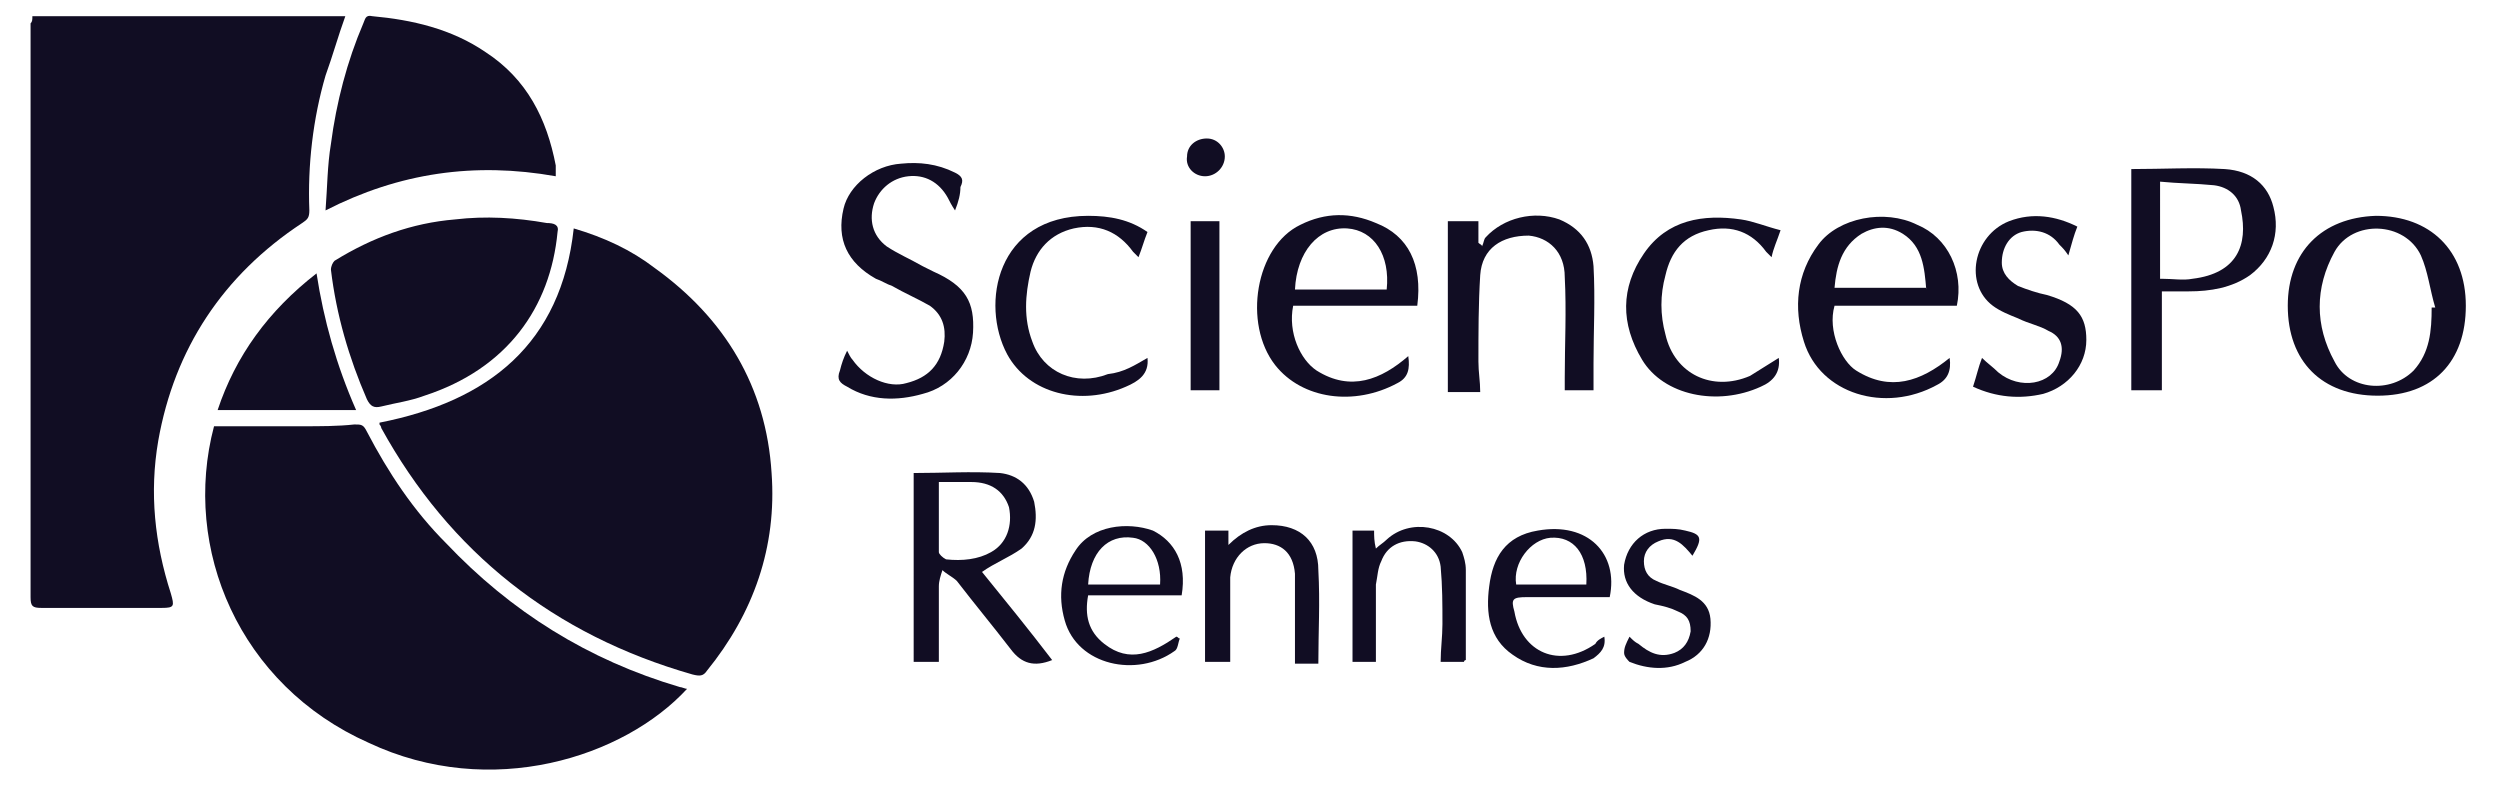
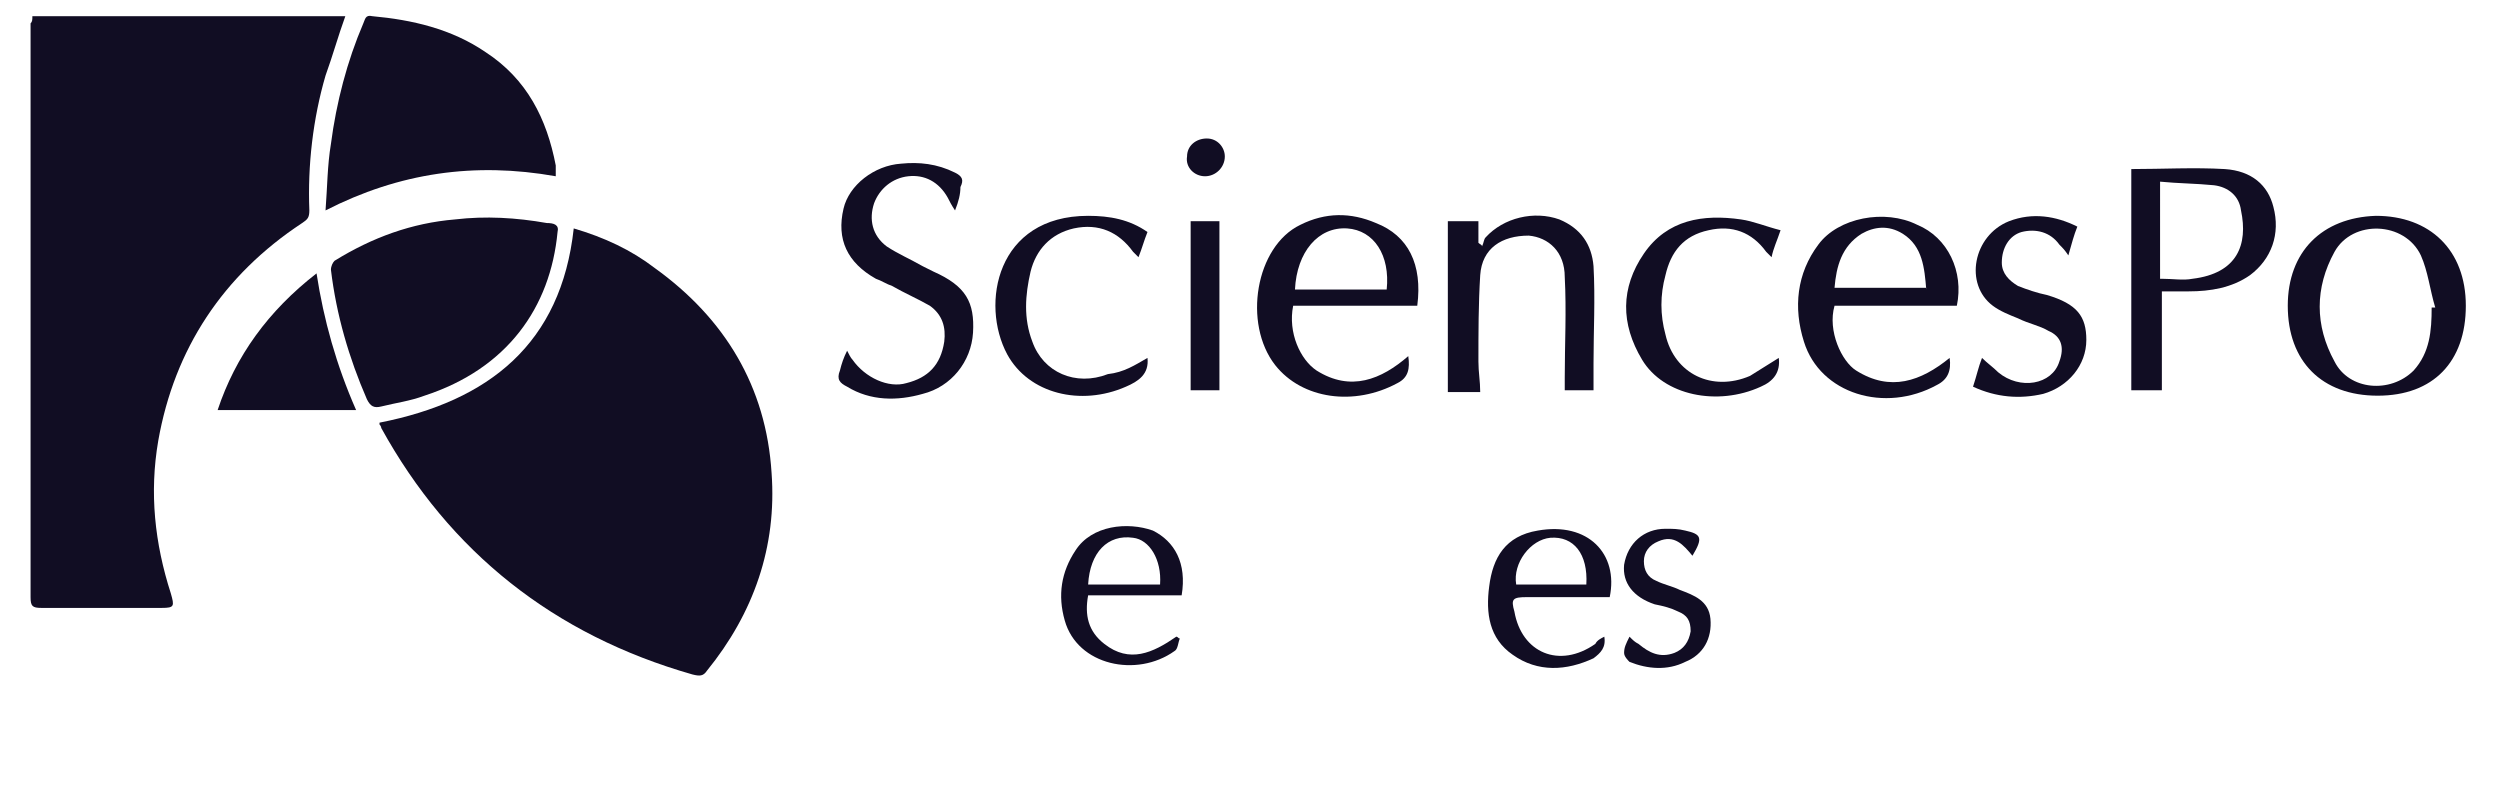
<svg xmlns="http://www.w3.org/2000/svg" version="1.1" id="Calque_1" x="0px" y="0px" viewBox="0 0 139 44" style="enable-background:new 0 0 139 44;" xml:space="preserve">
  <style type="text/css">
	.st0{fill-rule:evenodd;clip-rule:evenodd;fill:#110D23;}
</style>
  <path class="st0" d="M1.8,0.9h17.4c-0.4,1.1-0.7,2.2-1.1,3.3c-0.7,2.4-1,5-0.9,7.5c0,0.4-0.1,0.5-0.4,0.7c-4.4,2.9-7.1,7-8,12.1  c-0.5,2.9-0.2,5.7,0.7,8.5c0.2,0.7,0.2,0.8-0.5,0.8c-2.2,0-4.4,0-6.7,0c-0.5,0-0.6-0.1-0.6-0.6c0-10.6,0-21.3,0-31.9  C1.8,1.2,1.8,1.1,1.8,0.9L1.8,0.9z" />
  <path class="st0" d="M31.9,12.7c1.7,0.5,3.2,1.2,4.5,2.2c3.9,2.8,6.2,6.6,6.5,11.4c0.3,4.1-1,7.8-3.6,11c-0.2,0.3-0.4,0.3-0.8,0.2  c-7.7-2.2-13.5-6.8-17.3-13.7c0-0.1-0.1-0.2-0.1-0.2c0,0,0-0.1,0-0.1C27.2,22.3,31.2,19.1,31.9,12.7L31.9,12.7z" />
-   <path class="st0" d="M11.9,23.7c1.6,0,3.3,0,4.9,0c1,0,2,0,2.9-0.1c0.4,0,0.5,0,0.7,0.4c1.2,2.3,2.6,4.4,4.4,6.2  c3.6,3.8,7.9,6.5,13,8c0.1,0,0.3,0.1,0.4,0.1c-3.5,3.8-10.9,6.2-17.7,3C13.3,38.1,10.1,30.5,11.9,23.7L11.9,23.7z" />
  <path class="st0" d="M31,12.9c-0.4,4.2-2.8,7.6-7.4,9.1c-0.8,0.3-1.6,0.4-2.4,0.6c-0.4,0.1-0.6,0-0.8-0.4c-1-2.3-1.7-4.7-2-7.2  c0-0.2,0.1-0.4,0.2-0.5c2.1-1.3,4.3-2.1,6.7-2.3c1.7-0.2,3.4-0.1,5.1,0.2C30.8,12.4,31.1,12.5,31,12.9L31,12.9z" />
  <path class="st0" d="M30.9,9.8c-4.5-0.8-8.7-0.2-12.8,1.9c0.1-1.3,0.1-2.5,0.3-3.7c0.3-2.3,0.9-4.6,1.8-6.7c0.1-0.2,0.1-0.5,0.5-0.4  c2.2,0.2,4.4,0.7,6.3,2c2.3,1.5,3.4,3.7,3.9,6.3C30.9,9.3,30.9,9.5,30.9,9.8L30.9,9.8z" />
  <path class="st0" d="M12.1,22.8c1-3,2.8-5.5,5.5-7.6c0.4,2.6,1.1,5.1,2.2,7.6H12.1z" />
  <path class="st0" d="M132.1,12c3,0,5,1.9,5,5c0,3.1-1.8,5-4.9,5c-3.1,0-5-1.9-5-5C127.2,14,129.1,12.1,132.1,12z M135.2,17.1  c0.1,0,0.1,0,0.2,0c-0.3-1-0.4-2-0.8-2.9c-0.9-1.9-3.8-2-4.8-0.2c-1.1,2-1.1,4.1,0,6.1c0.8,1.6,3.1,1.8,4.4,0.5  C135.1,19.6,135.2,18.4,135.2,17.1L135.2,17.1z" />
  <path class="st0" d="M120.2,16.2v5.5h-1.7V9.4c1.7,0,3.5-0.1,5.2,0c1.5,0.1,2.4,0.9,2.7,2.1c0.4,1.5-0.1,2.9-1.3,3.8  c-1,0.7-2.2,0.9-3.4,0.9C121.2,16.2,120.7,16.2,120.2,16.2z M120.2,15.5c0.6,0,1.2,0.1,1.7,0c2.5-0.3,3.1-1.9,2.7-3.8  c-0.1-0.8-0.7-1.3-1.5-1.4c-1-0.1-2-0.1-3-0.2V15.5L120.2,15.5z" />
  <path class="st0" d="M82.3,21.8h-1.8v-9.5h1.7v1.2c0.1,0.1,0.2,0.1,0.2,0.2c0.1-0.2,0.1-0.4,0.2-0.5c1-1.1,2.7-1.5,4.1-1  c1.2,0.5,1.8,1.4,1.9,2.6c0.1,1.8,0,3.6,0,5.4c0,0.5,0,1,0,1.5H87c0-0.2,0-0.5,0-0.7c0-1.9,0.1-3.7,0-5.6c0-1.4-0.9-2.2-2-2.3  c-1.5,0-2.6,0.7-2.7,2.2c-0.1,1.6-0.1,3.2-0.1,4.8C82.2,20.7,82.3,21.2,82.3,21.8L82.3,21.8z" />
  <path class="st0" d="M78.8,17h-6.9c-0.3,1.5,0.4,3,1.3,3.6c1.9,1.2,3.6,0.5,5.1-0.8c0.1,0.7,0,1.2-0.6,1.5c-2.4,1.3-5.3,0.9-6.8-1  c-1.8-2.3-1.1-6.6,1.4-7.8c1.4-0.7,2.8-0.7,4.2-0.1C78.3,13.1,79.1,14.7,78.8,17L78.8,17z M77.1,16.1c0.2-1.9-0.7-3.3-2.2-3.4  c-1.6-0.1-2.8,1.3-2.9,3.4H77.1z" />
  <path class="st0" d="M108.8,17H102c-0.4,1.4,0.4,3.1,1.2,3.6c1.9,1.2,3.6,0.6,5.2-0.7c0.1,0.7-0.1,1.2-0.7,1.5  c-2.9,1.6-6.5,0.5-7.4-2.4c-0.6-1.9-0.4-3.8,0.8-5.4c1.1-1.5,3.7-2,5.5-1.1C108.3,13.2,109.2,15.1,108.8,17L108.8,17z M107.1,16.1  c-0.1-1.2-0.2-2.4-1.3-3.1c-0.8-0.5-1.6-0.4-2.3,0c-1.1,0.7-1.4,1.8-1.5,3H107.1L107.1,16.1z" />
  <path class="st0" d="M53.1,11.7c-0.2-0.3-0.3-0.5-0.4-0.7c-0.5-0.9-1.3-1.3-2.2-1.2c-0.9,0.1-1.6,0.7-1.9,1.5  c-0.3,0.9-0.1,1.8,0.7,2.4c0.6,0.4,1.3,0.7,2,1.1c0.2,0.1,0.4,0.2,0.6,0.3c1.8,0.8,2.3,1.7,2.2,3.4c-0.1,1.6-1.2,3-2.8,3.4  c-1.4,0.4-2.9,0.4-4.2-0.4c-0.4-0.2-0.6-0.4-0.4-0.9c0.1-0.4,0.2-0.7,0.4-1.1c0.1,0.2,0.2,0.4,0.3,0.5c0.7,1,2,1.6,3,1.3  c1.2-0.3,1.9-1,2.1-2.3c0.1-0.8-0.1-1.5-0.8-2c-0.7-0.4-1.4-0.7-2.1-1.1c-0.3-0.1-0.6-0.3-0.9-0.4c-1.6-0.9-2.2-2.2-1.8-3.9  c0.3-1.3,1.7-2.4,3.2-2.5c1-0.1,2,0,3,0.5c0.4,0.2,0.5,0.4,0.3,0.8C53.4,10.8,53.3,11.2,53.1,11.7L53.1,11.7z" />
  <path class="st0" d="M110.2,19.9c0.3,0.3,0.6,0.5,0.9,0.8c1.2,1,3,0.7,3.4-0.6c0.3-0.8,0.1-1.4-0.6-1.7c-0.5-0.3-1.1-0.4-1.7-0.7  c-0.5-0.2-1-0.4-1.4-0.7c-1.6-1.2-1.1-3.9,0.9-4.7c1.3-0.5,2.6-0.3,3.8,0.3c-0.2,0.5-0.3,0.9-0.5,1.6c-0.2-0.3-0.3-0.4-0.5-0.6  c-0.5-0.7-1.3-0.9-2.1-0.7c-0.7,0.2-1.1,0.9-1.1,1.7c0,0.6,0.4,1,0.9,1.3c0.5,0.2,1.1,0.4,1.6,0.5c1.7,0.5,2.2,1.2,2.2,2.5  c0,1.4-1,2.6-2.4,3c-1.3,0.3-2.6,0.2-3.9-0.4C109.9,20.9,110,20.4,110.2,19.9L110.2,19.9z" />
  <path class="st0" d="M98.9,19.9c0.1,0.8-0.3,1.3-1,1.6c-2.4,1.1-5.4,0.5-6.6-1.5c-1.2-2-1.2-4,0.1-5.9c1.3-1.9,3.3-2.2,5.4-1.9  c0.7,0.1,1.4,0.4,2.2,0.6c-0.2,0.6-0.4,1-0.5,1.5c-0.1-0.1-0.2-0.2-0.3-0.3c-0.8-1.1-1.9-1.5-3.2-1.2c-1.4,0.3-2.1,1.2-2.4,2.5  c-0.3,1.1-0.3,2.2,0,3.3c0.5,2.2,2.6,3.2,4.7,2.3C97.8,20.6,98.4,20.2,98.9,19.9L98.9,19.9z" />
  <path class="st0" d="M63.8,19.9c0.1,0.9-0.5,1.3-1.2,1.6c-2.5,1.1-5.4,0.4-6.6-1.8c-1.5-2.8-0.6-7.7,4.5-7.7c1.2,0,2.3,0.2,3.3,0.9  c-0.2,0.5-0.3,0.9-0.5,1.4c-0.1-0.1-0.2-0.2-0.3-0.3c-0.8-1.1-1.9-1.6-3.3-1.3c-1.3,0.3-2.1,1.2-2.4,2.4c-0.3,1.3-0.4,2.6,0.1,3.9  c0.6,1.7,2.4,2.5,4.2,1.8C62.5,20.7,63.1,20.3,63.8,19.9L63.8,19.9z" />
  <path class="st0" d="M67.8,21.7c-0.1,0-0.2,0-0.3,0c-0.4,0-0.9,0-1.3,0v-9.4h1.6V21.7L67.8,21.7z" />
-   <path class="st0" d="M54.6,31.8c1.3,1.6,2.6,3.2,3.9,4.9c-1,0.4-1.7,0.2-2.3-0.6c-1-1.3-2-2.5-3-3.8c-0.2-0.2-0.6-0.4-0.8-0.6  c-0.1,0.3-0.2,0.6-0.2,0.9c0,1.4,0,2.8,0,4.2h-1.4V26.3c1.6,0,3.2-0.1,4.8,0c0.9,0.1,1.6,0.6,1.9,1.6c0.2,1,0.1,1.9-0.7,2.6  C56.1,31,55.3,31.3,54.6,31.8L54.6,31.8z M52.2,26.8c0,1.4,0,2.6,0,3.9c0,0.1,0.2,0.3,0.4,0.4c0.9,0.1,1.8,0,2.5-0.4  c0.9-0.5,1.2-1.5,1-2.5c-0.3-0.9-1-1.4-2.1-1.4C53.5,26.8,52.9,26.8,52.2,26.8z" />
-   <path class="st0" d="M73.3,36.9H72c0-1.1,0-2.1,0-3.1c0-0.6,0-1.2,0-1.9c-0.1-1.2-0.8-1.7-1.7-1.7c-1,0-1.8,0.8-1.9,1.9  c0,1.2,0,2.5,0,3.7c0,0.3,0,0.7,0,1H67v-7.3h1.3c0,0.2,0,0.5,0,0.8c0.7-0.7,1.5-1.1,2.4-1.1c1.6,0,2.6,0.9,2.6,2.5  C73.4,33.5,73.3,35.1,73.3,36.9L73.3,36.9z" />
-   <path class="st0" d="M81.4,36.8h-1.3c0-0.7,0.1-1.4,0.1-2.1c0-1.1,0-2.1-0.1-3.2c-0.1-0.8-0.7-1.3-1.4-1.4c-0.9-0.1-1.6,0.3-1.9,1.1  c-0.2,0.4-0.2,0.8-0.3,1.3c0,1.4,0,2.9,0,4.3h-1.3v-7.3h1.2c0,0.3,0,0.6,0.1,1c0.2-0.2,0.4-0.3,0.6-0.5c1.3-1.2,3.5-0.8,4.2,0.7  c0.1,0.3,0.2,0.6,0.2,1c0,1.7,0,3.3,0,5C81.5,36.7,81.4,36.7,81.4,36.8z" />
  <path class="st0" d="M65.7,33.1h-5.2c-0.2,1.1,0,2,0.9,2.7c1.4,1.1,2.7,0.5,4-0.4c0.1,0,0.1,0.1,0.2,0.1c-0.1,0.2-0.1,0.6-0.3,0.7  c-2.1,1.5-5.4,0.8-6.1-1.7c-0.4-1.4-0.2-2.7,0.6-3.9c0.9-1.4,2.9-1.6,4.3-1.1C65.3,30.1,66,31.3,65.7,33.1L65.7,33.1z M60.5,32.5h4  c0.1-1.4-0.6-2.5-1.5-2.6C61.6,29.7,60.6,30.7,60.5,32.5z" />
  <path class="st0" d="M89.2,35.4c0.1,0.6-0.2,0.9-0.6,1.2c-1.5,0.7-3.1,0.8-4.5-0.2c-1.3-0.9-1.5-2.3-1.3-3.8  c0.2-1.6,0.9-2.8,2.7-3.1c2.8-0.5,4.5,1.3,4,3.7c-1.5,0-3.1,0-4.6,0c-0.8,0-0.9,0.1-0.7,0.8c0.4,2.3,2.5,3.2,4.5,1.8  C88.8,35.6,89,35.5,89.2,35.4L89.2,35.4z M88.2,32.5c0.1-1.7-0.7-2.7-2-2.6c-1.1,0.1-2.1,1.4-1.9,2.6H88.2z" />
  <path class="st0" d="M94.1,30.9c-0.5-0.6-1-1.2-1.9-0.8c-0.5,0.2-0.8,0.6-0.8,1.1c0,0.5,0.2,0.9,0.7,1.1c0.4,0.2,0.9,0.3,1.3,0.5  c0.8,0.3,1.6,0.6,1.7,1.6c0.1,1.1-0.4,2-1.4,2.4c-1,0.5-2.1,0.4-3.1,0c-0.1-0.1-0.3-0.3-0.3-0.5c0-0.3,0.1-0.5,0.3-0.9  c0.2,0.2,0.3,0.3,0.5,0.4c0.6,0.5,1.2,0.8,2,0.5c0.5-0.2,0.8-0.6,0.9-1.2c0-0.6-0.2-0.9-0.7-1.1c-0.4-0.2-0.8-0.3-1.3-0.4  c-1.2-0.4-1.8-1.2-1.7-2.2c0.2-1.2,1.1-2,2.3-2c0.4,0,0.7,0,1.1,0.1C94.6,29.7,94.7,29.9,94.1,30.9L94.1,30.9z" />
  <path class="st0" d="M67,9.8c-0.6,0-1.1-0.5-1-1.1c0-0.6,0.5-1,1.1-1c0.6,0,1,0.5,1,1C68.1,9.3,67.6,9.8,67,9.8L67,9.8z" />
</svg>